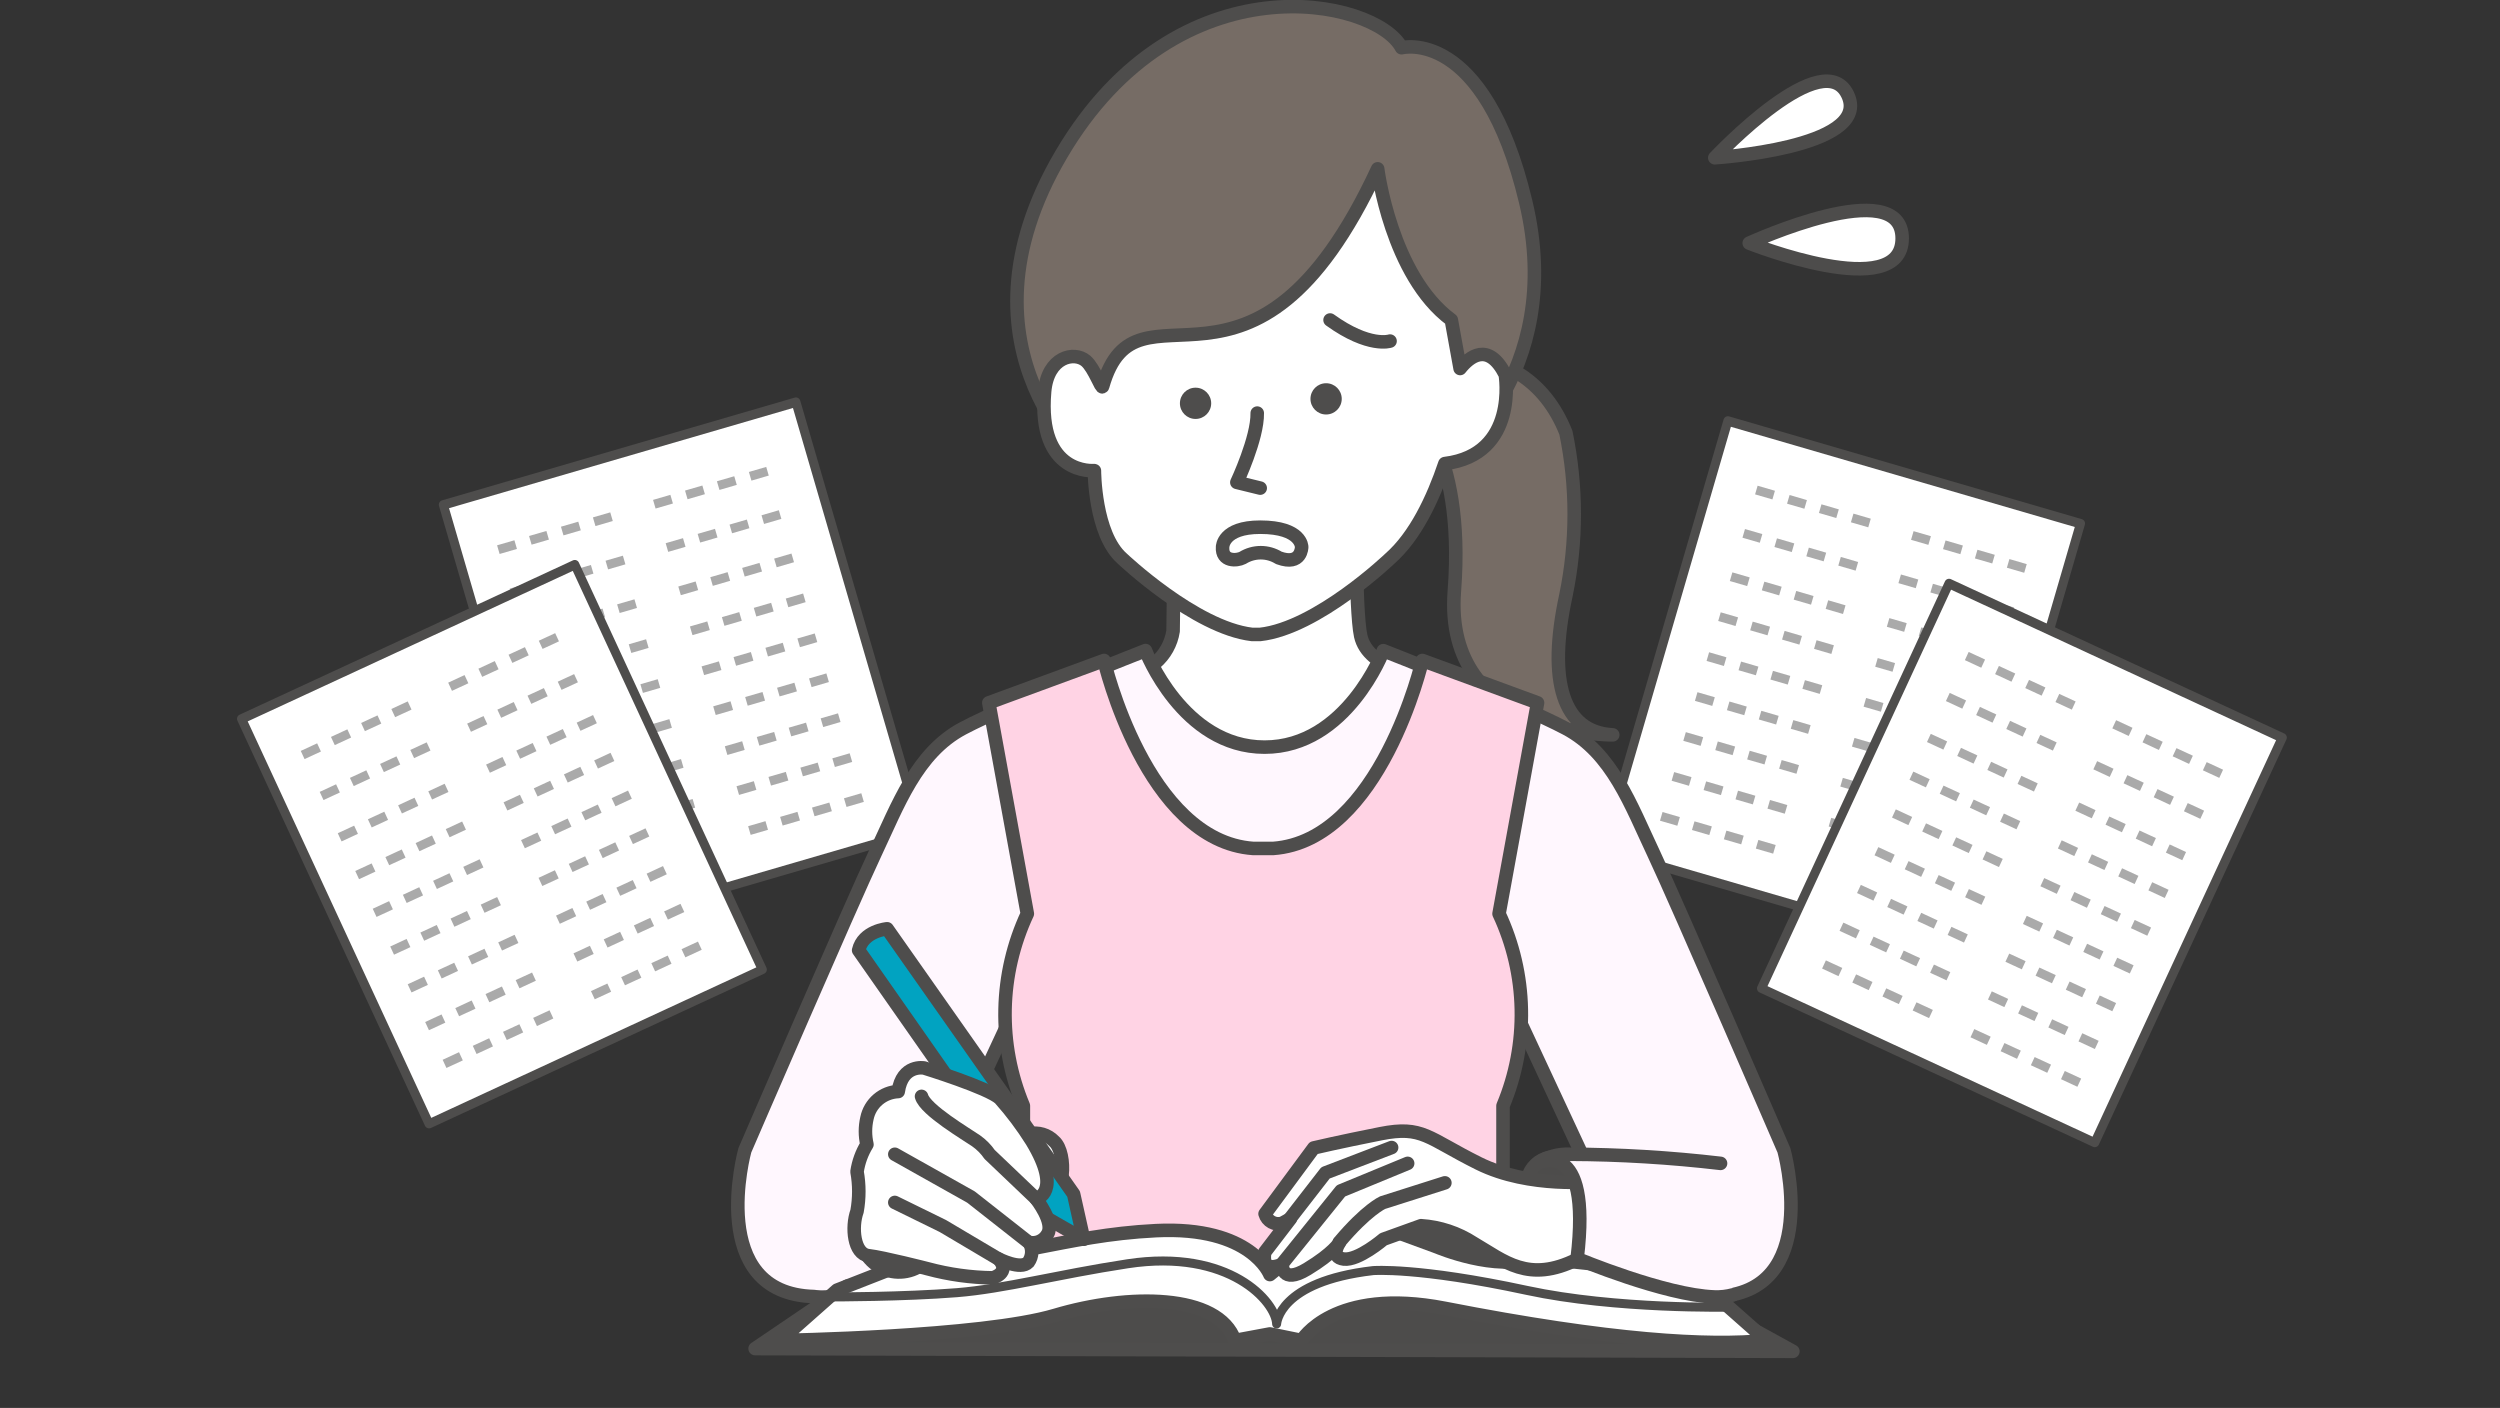
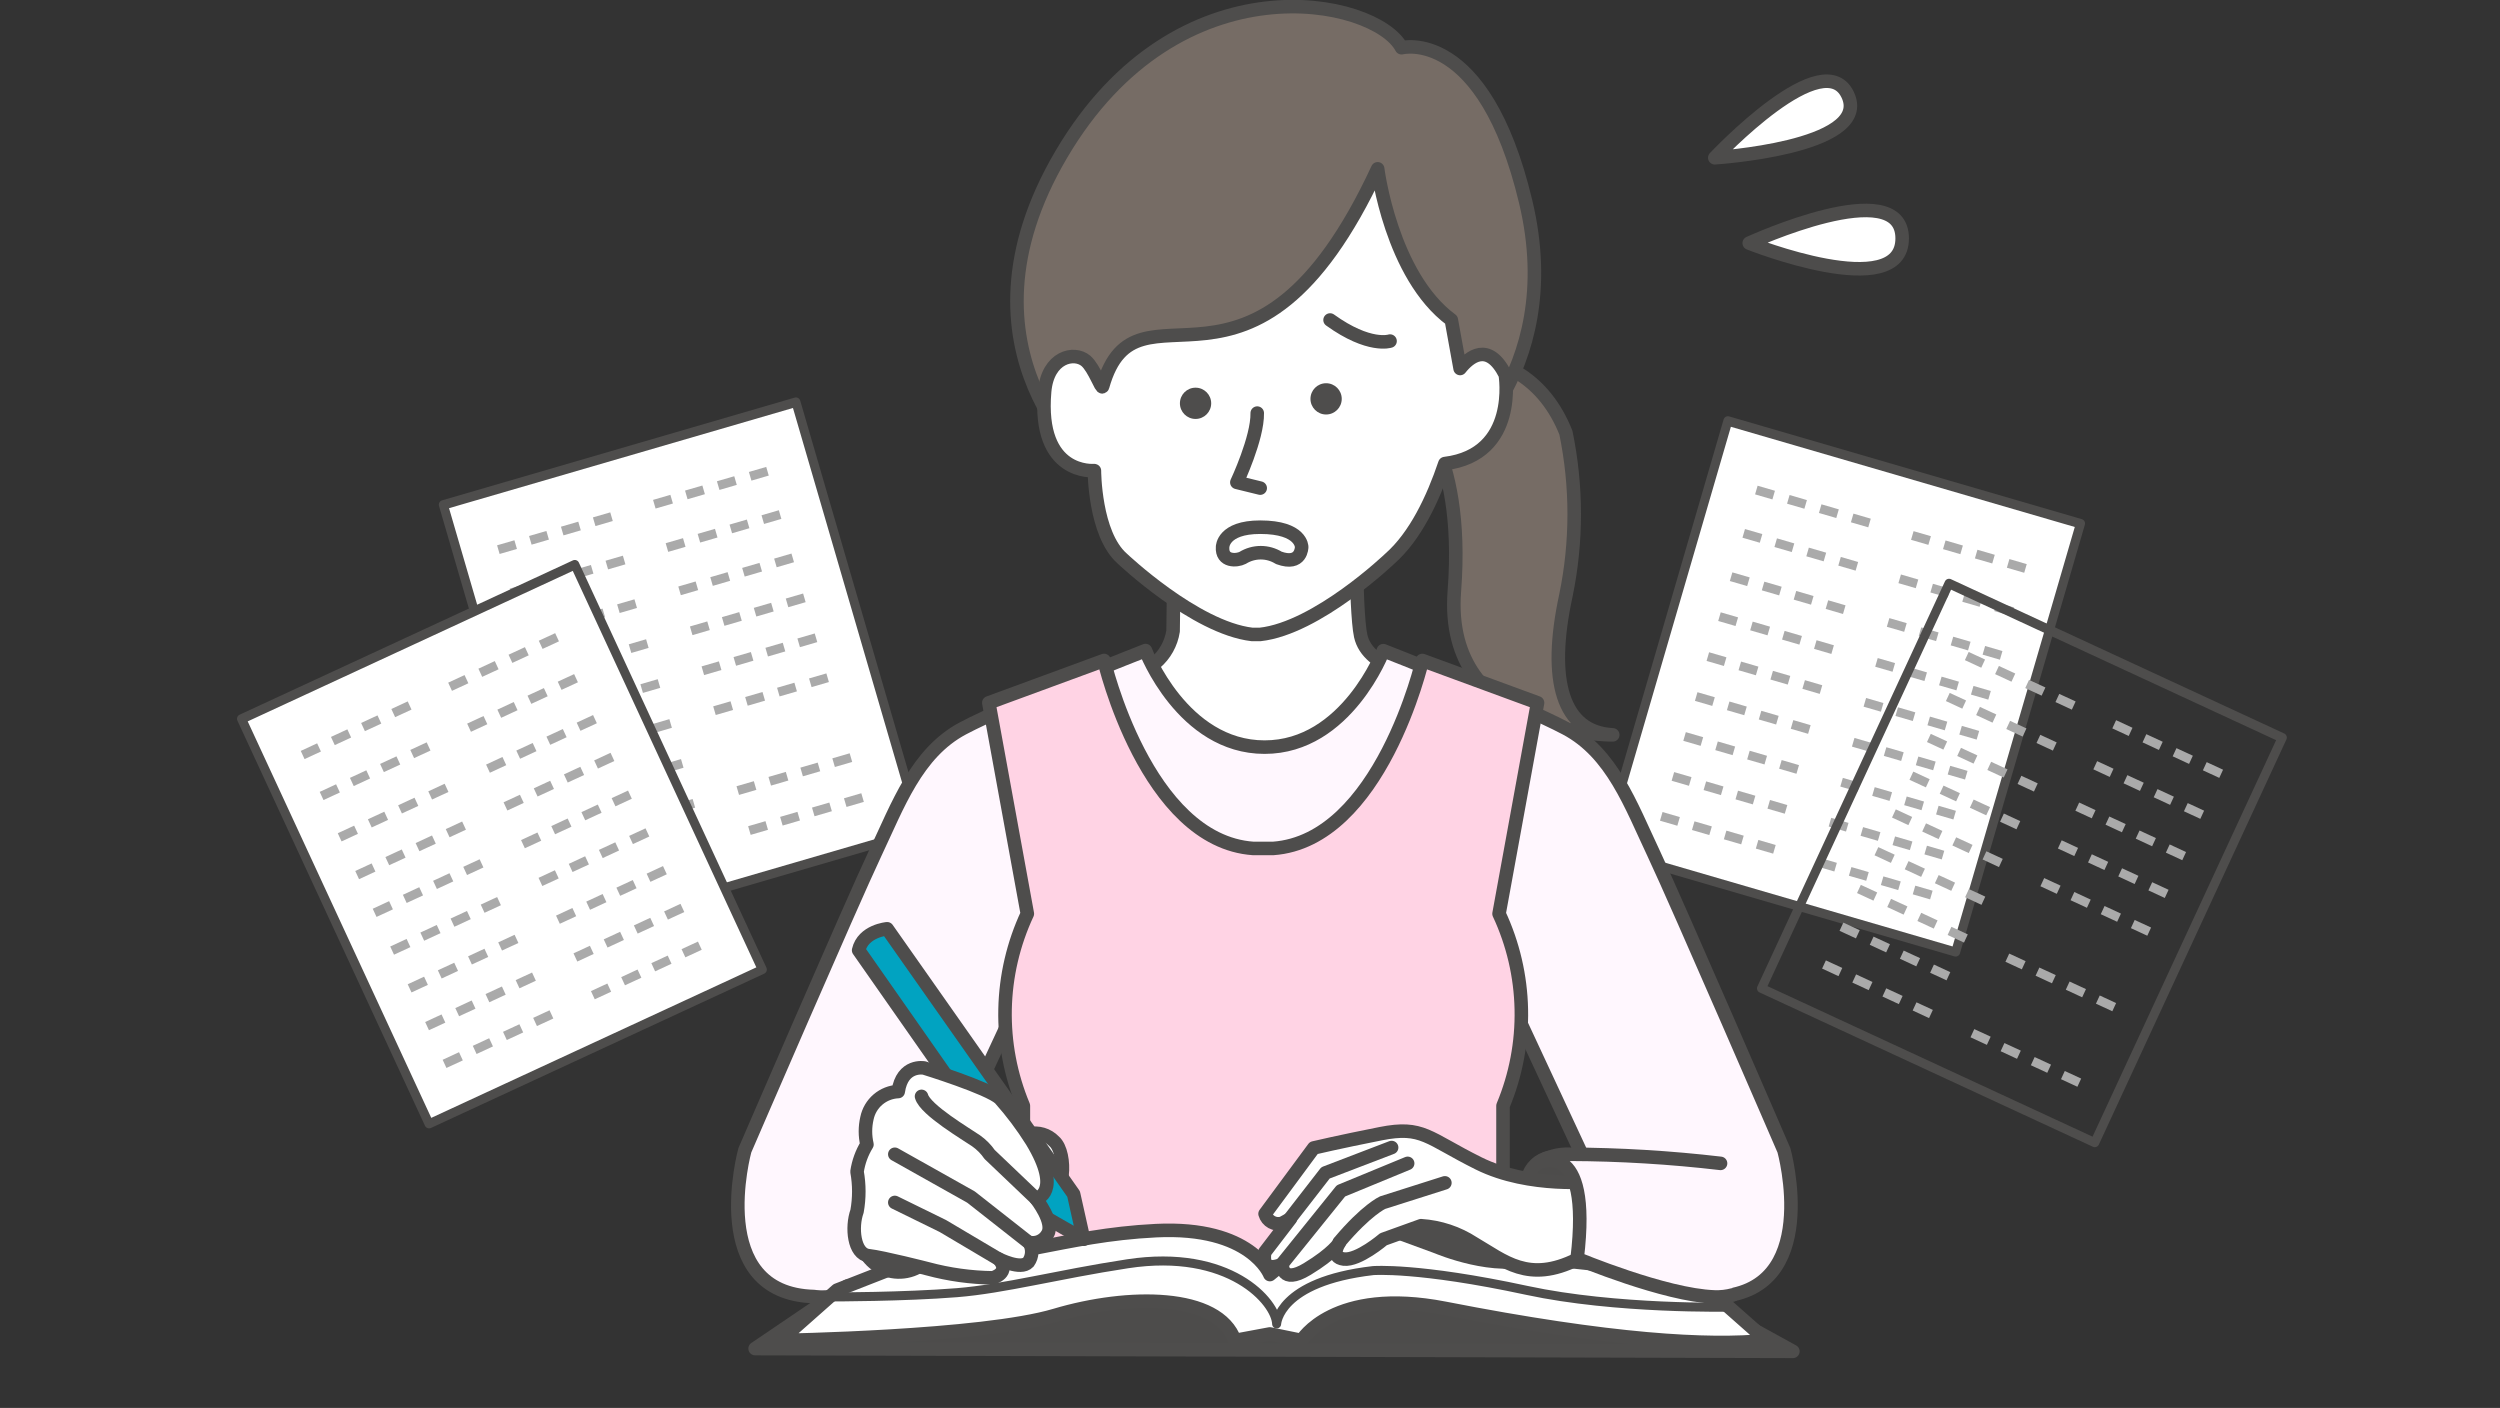
<svg xmlns="http://www.w3.org/2000/svg" fill="none" height="156" viewBox="0 0 277 156" width="277">
  <rect x="0" y="0" width="277" height="156" fill="#333333" stroke="none" />
  <clipPath id="a">
    <path d="m0 0h277v156h-277z" />
  </clipPath>
  <g clip-path="url(#a)">
    <path d="m88.187 44.536-39.066 11.382 13.838 47.495 39.066-11.383z" fill="#fff" />
    <path d="m102.161 92.502-39.066 11.382c-.127.037-.264.022-.38-.042-.116-.063-.202-.171-.239-.298l-13.835-47.486c-.037-.127-.022-.264.042-.38.064-.116.171-.202.298-.239l39.066-11.382c.127-.037.264-.022.38.042.116.064.202.171.239.298l13.835 47.486c.037.127.022.264-.042.38-.064.116-.171.203-.298.239zm-38.866 10.282 38.106-11.102-13.542-46.477-38.106 11.102z" fill="#4e4d4c" />
    <g fill="#aaa">
      <path d="m70.578 67.363-1.92.559-.28-.96 1.92-.559zm-3.533 1.029-1.92.559-.28-.96 1.92-.559zm-3.543 1.032-1.92.559-.28-.96 1.92-.559zm-3.533 1.029-1.92.559-.28-.96 1.92-.559z" />
      <path d="m71.867 71.789-1.92.559-.28-.96 1.92-.559zm-3.533 1.029-1.92.559-.28-.96 1.92-.559zm-3.543 1.032-1.92.559-.28-.96 1.92-.559zm-3.533 1.029-1.92.559-.28-.96 1.92-.559z" />
      <path d="m73.156 76.215-1.92.559-.28-.96 1.92-.559zm-3.533 1.029-1.92.559-.28-.96 1.92-.559zm-3.543 1.032-1.92.559-.28-.96 1.92-.559zm-3.533 1.029-1.92.559-.28-.96 1.92-.559z" />
      <path d="m74.445 80.641-1.92.559-.28-.96 1.92-.559zm-3.533 1.029-1.92.559-.28-.96 1.92-.559zm-3.543 1.032-1.92.559-.28-.96 1.92-.559zm-3.533 1.029-1.92.559-.28-.96 1.92-.559z" />
      <path d="m75.735 85.067-1.92.559-.28-.96 1.92-.559zm-3.533 1.03-1.92.559-.28-.96 1.92-.559zm-3.543 1.032-1.92.559-.28-.96 1.92-.559zm-3.533 1.029-1.92.559-.28-.96 1.92-.559z" />
      <path d="m77.024 89.493-1.92.559-.28-.96 1.92-.559zm-3.533 1.029-1.92.559-.28-.96 1.92-.559zm-3.543 1.032-1.92.559-.28-.96 1.92-.559zm-3.533 1.029-1.92.559-.28-.96 1.92-.559z" />
      <path d="m78.317 93.919-1.92.559-.28-.96 1.92-.559zm-3.533 1.03-1.92.559-.28-.96 1.92-.559zm-3.543 1.032-1.92.559-.28-.96 1.92-.559zm-3.533 1.03-1.92.559-.28-.96 1.92-.559z" />
      <path d="m67.896 57.729-1.92.559-.28-.96 1.92-.559zm-3.543 1.032-1.92.559-.28-.96 1.92-.559zm-3.533 1.029-1.92.559-.28-.96 1.92-.559zm-3.543 1.032-1.92.559-.28-.96 1.92-.559z" />
      <path d="m69.295 62.529-1.92.559-.28-.96 1.92-.559zm-3.543 1.032-1.92.559-.28-.96 1.92-.559zm-3.533 1.029-1.92.559-.28-.96 1.92-.559zm-3.543 1.032-1.92.559-.28-.96 1.92-.559z" />
      <path d="m85.178 52.694-1.92.559-.28-.96 1.92-.559zm-3.543 1.032-1.92.559-.28-.96 1.92-.559zm-3.533 1.03-1.92.559-.28-.96 1.92-.559zm-3.543 1.032-1.92.559-.28-.96 1.92-.559z" />
      <path d="m86.576 57.494-1.92.559-.28-.96 1.92-.559zm-3.543 1.032-1.92.559-.28-.96 1.92-.559zm-3.533 1.03-1.92.559-.28-.96 1.92-.559zm-3.543 1.032-1.92.559-.28-.96 1.92-.559z" />
      <path d="m87.975 62.294-1.92.559-.28-.96 1.92-.559zm-3.543 1.032-1.92.559-.28-.96 1.92-.559zm-3.533 1.029-1.92.559-.28-.96 1.92-.559zm-3.543 1.032-1.92.559-.28-.96 1.92-.559z" />
      <path d="m89.264 66.72-1.92.559-.28-.96 1.92-.559zm-3.543 1.032-1.92.559-.28-.96 1.92-.559zm-3.533 1.029-1.92.559-.28-.96 1.92-.559zm-3.543 1.032-1.92.559-.28-.96 1.92-.559z" />
      <path d="m90.553 71.146-1.92.559-.28-.96 1.92-.559zm-3.543 1.032-1.92.559-.28-.96 1.92-.559zm-3.533 1.029-1.92.559-.28-.96 1.92-.559zm-3.543 1.032-1.92.559-.28-.96 1.92-.559z" />
      <path d="m91.842 75.572-1.92.559-.28-.96 1.92-.559zm-3.543 1.032-1.92.559-.28-.96 1.92-.559zm-3.533 1.029-1.92.559-.28-.96 1.92-.559zm-3.543 1.032-1.92.559-.28-.96 1.92-.559z" />
-       <path d="m93.131 79.998-1.92.559-.28-.96 1.92-.559zm-3.543 1.032-1.92.559-.28-.96 1.92-.559zm-3.533 1.029-1.92.559-.28-.96 1.92-.559zm-3.543 1.032-1.92.559-.28-.96 1.92-.559z" />
      <path d="m94.424 84.424-1.92.559-.28-.96 1.92-.559zm-3.543 1.032-1.92.559-.28-.96 1.92-.559zm-3.533 1.029-1.92.559-.28-.96 1.92-.559zm-3.543 1.032-1.92.559-.28-.96 1.92-.559z" />
      <path d="m95.713 88.85-1.92.559-.28-.96 1.92-.559zm-3.543 1.032-1.92.559-.28-.96 1.92-.559zm-3.533 1.03-1.92.559-.28-.96 1.92-.559zm-3.543 1.032-1.92.559-.28-.96 1.92-.559z" />
    </g>
    <path d="m63.686 62.545-36.925 17.096 20.784 44.892 36.925-17.095z" fill="#fff" />
    <path d="m84.676 107.881-36.925 17.096c-.12.056-.258.061-.382.015-.124-.045-.226-.139-.281-.259l-20.78-44.883c-.056-.12-.061-.258-.016-.382s.139-.226.259-.281l36.925-17.096c.12-.056.258-.061.382-.016s.226.139.281.259l20.78 44.882c.056.121.061.258.016.383-.046.124-.139.226-.259.281zm-36.891 15.978 36.017-16.675-20.339-43.93-36.017 16.675z" fill="#4e4d4c" />
    <path d="m49.688 87.747-1.815.84-.42-.907 1.815-.84zm-3.34 1.546-1.815.84-.42-.907 1.815-.84zm-3.349 1.55-1.815.84-.42-.907 1.815-.84zm-3.34 1.546-1.815.84-.42-.907 1.815-.84z" fill="#aaa" />
    <path d="m51.626 91.931-1.815.84-.42-.907 1.815-.84zm-3.34 1.546-1.815.84-.42-.907 1.815-.84zm-3.349 1.55-1.815.84-.42-.907 1.815-.84zm-3.34 1.546-1.815.84-.42-.907 1.815-.84z" fill="#aaa" />
    <path d="m53.563 96.114-1.815.84-.42-.907 1.815-.84zm-3.34 1.546-1.815.84-.42-.907 1.815-.84zm-3.349 1.55-1.815.84-.42-.907 1.815-.84zm-3.34 1.546-1.815.84-.42-.907 1.815-.841z" fill="#aaa" />
    <path d="m55.501 100.298-1.815.84-.42-.908 1.815-.84zm-3.34 1.546-1.815.84-.42-.907 1.815-.841zm-3.349 1.55-1.815.84-.42-.907 1.815-.84zm-3.34 1.546-1.815.841-.42-.908 1.815-.84z" fill="#aaa" />
    <path d="m57.438 104.481-1.815.84-.42-.907 1.815-.84zm-3.34 1.546-1.815.84-.42-.907 1.815-.84zm-3.349 1.55-1.815.841-.42-.908 1.815-.84zm-3.34 1.547-1.815.84-.42-.908 1.815-.84z" fill="#aaa" />
    <path d="m59.372 108.664-1.815.841-.42-.908 1.815-.84zm-3.34 1.546-1.815.841-.42-.908 1.815-.84zm-3.349 1.551-1.815.84-.42-.907 1.815-.841zm-3.34 1.546-1.815.84-.42-.907 1.815-.841z" fill="#aaa" />
    <path d="m61.309 112.848-1.815.84-.42-.907 1.815-.841zm-3.34 1.546-1.815.84-.42-.907 1.815-.841zm-3.349 1.55-1.815.84-.42-.907 1.815-.84zm-3.34 1.546-1.815.841-.42-.908 1.815-.84z" fill="#aaa" />
    <path d="m45.596 78.622-1.815.84-.42-.907 1.815-.84zm-3.349 1.55-1.815.84-.42-.907 1.815-.84zm-3.34 1.546-1.815.84-.42-.907 1.815-.84zm-3.348 1.55-1.815.84-.42-.907 1.815-.84z" fill="#aaa" />
    <path d="m47.697 83.16-1.815.84-.42-.907 1.815-.84zm-3.349 1.55-1.815.84-.42-.907 1.815-.84zm-3.34 1.546-1.815.84-.42-.907 1.815-.84zm-3.349 1.55-1.815.84-.42-.907 1.815-.84z" fill="#aaa" />
    <path d="m61.932 71.06-1.815.84-.42-.907 1.815-.84zm-3.349 1.55-1.815.84-.42-.907 1.815-.84zm-3.34 1.546-1.815.84-.42-.907 1.815-.84zm-3.349 1.55-1.815.84-.42-.907 1.815-.84z" fill="#aaa" />
    <path d="m64.033 75.597-1.815.84-.42-.907 1.815-.84zm-3.349 1.55-1.815.84-.42-.907 1.815-.84zm-3.34 1.546-1.815.84-.42-.907 1.815-.84zm-3.348 1.55-1.815.84-.42-.907 1.815-.84z" fill="#aaa" />
    <path d="m66.131 80.135-1.815.84-.42-.907 1.815-.84zm-3.349 1.55-1.815.84-.42-.907 1.815-.84zm-3.34 1.546-1.815.84-.42-.907 1.815-.84zm-3.349 1.55-1.815.84-.42-.907 1.815-.84z" fill="#aaa" />
    <path d="m68.068 84.318-1.815.84-.42-.907 1.815-.84zm-3.349 1.55-1.815.84-.42-.907 1.815-.84zm-3.34 1.546-1.815.84-.42-.907 1.815-.84zm-3.349 1.55-1.815.84-.42-.907 1.815-.84z" fill="#aaa" />
    <path d="m70.006 88.501-1.815.84-.42-.907 1.815-.84zm-3.349 1.55-1.815.84-.42-.907 1.815-.84zm-3.34 1.546-1.815.84-.42-.907 1.815-.84zm-3.349 1.55-1.815.84-.42-.907 1.815-.84z" fill="#aaa" />
    <path d="m71.943 92.685-1.815.84-.42-.907 1.815-.84zm-3.349 1.55-1.815.84-.42-.907 1.815-.84zm-3.34 1.546-1.815.84-.42-.907 1.815-.84zm-3.349 1.55-1.815.84-.42-.907 1.815-.84z" fill="#aaa" />
    <path d="m73.881 96.868-1.815.84-.42-.907 1.815-.84zm-3.349 1.55-1.815.84-.42-.907 1.815-.84zm-3.34 1.546-1.815.841-.42-.908 1.815-.84zm-3.349 1.551-1.815.84-.42-.907 1.815-.841z" fill="#aaa" />
    <path d="m75.818 101.052-1.815.84-.42-.908 1.815-.84zm-3.349 1.55-1.815.84-.42-.907 1.815-.841zm-3.34 1.546-1.815.84-.42-.907 1.815-.84zm-3.349 1.55-1.815.841-.42-.908 1.815-.84z" fill="#aaa" />
    <path d="m77.752 105.235-1.815.84-.42-.907 1.815-.841zm-3.349 1.55-1.815.84-.42-.907 1.815-.84zm-3.34 1.546-1.815.841-.42-.908 1.815-.84zm-3.349 1.551-1.815.84-.42-.908 1.815-.84z" fill="#aaa" />
    <path d="m191.454 46.62 39.066 11.382-13.839 47.495-39.065-11.382z" fill="#fff" />
    <path d="m177.48 94.585 39.066 11.382c.127.037.264.022.38-.041.116-.064.202-.172.239-.299l13.836-47.485c.037-.127.022-.264-.042-.381-.064-.116-.171-.202-.298-.239l-39.066-11.382c-.127-.037-.264-.022-.38.042-.117.064-.203.171-.24.298l-13.835 47.486c-.037.127-.022.264.041.38.064.116.172.202.299.239zm38.865 10.282-38.105-11.102 13.541-46.477 38.106 11.102z" fill="#4e4d4c" />
    <path d="m209.062 69.446 1.92.559.28-.96-1.92-.559zm3.533 1.029 1.921.559.279-.96-1.92-.559zm3.543 1.032 1.92.559.28-.96-1.92-.559zm3.533 1.029 1.92.559.28-.96-1.92-.559z" fill="#aaa" />
    <path d="m207.773 73.872 1.92.559.28-.96-1.92-.559zm3.533 1.029 1.921.559.279-.96-1.92-.559zm3.543 1.032 1.92.559.28-.96-1.92-.559zm3.533 1.029 1.92.559.28-.96-1.92-.559z" fill="#aaa" />
    <path d="m206.484 78.298 1.92.559.28-.96-1.92-.559zm3.533 1.03 1.92.559.28-.96-1.92-.559zm3.543 1.032 1.92.559.28-.96-1.92-.559zm3.533 1.029 1.92.559.28-.96-1.92-.559z" fill="#aaa" />
    <path d="m205.195 82.724 1.92.559.28-.96-1.92-.559zm3.533 1.029 1.92.559.28-.96-1.92-.559zm3.543 1.032 1.92.559.28-.96-1.92-.559zm3.533 1.029 1.92.559.28-.96-1.92-.559z" fill="#aaa" />
    <path d="m203.906 87.15 1.92.559.28-.96-1.92-.559zm3.533 1.029 1.92.559.28-.96-1.92-.559zm3.543 1.032 1.92.559.28-.96-1.92-.559zm3.533 1.029 1.92.559.28-.96-1.92-.559z" fill="#aaa" />
    <path d="m202.617 91.576 1.92.559.28-.96-1.92-.559zm3.533 1.029 1.92.559.28-.96-1.92-.559zm3.543 1.032 1.92.559.28-.96-1.921-.559zm3.533 1.029 1.92.559.28-.96-1.92-.559z" fill="#aaa" />
    <path d="m201.324 96.002 1.92.559.28-.96-1.92-.559zm3.533 1.029 1.92.559.28-.96-1.92-.559zm3.543 1.032 1.92.559.28-.96-1.92-.559zm3.533 1.029 1.92.559.28-.96-1.92-.559z" fill="#aaa" />
    <path d="m211.744 59.812 1.92.559.28-.96-1.92-.559zm3.543 1.032 1.92.559.28-.96-1.92-.559zm3.533 1.029 1.92.559.28-.96-1.92-.559zm3.543 1.032 1.92.559.279-.96-1.92-.559z" fill="#aaa" />
    <path d="m210.346 64.612 1.92.559.28-.96-1.921-.559zm3.542 1.032 1.921.559.279-.96-1.92-.559zm3.534 1.03 1.92.559.279-.96-1.92-.559zm3.542 1.032 1.92.559.28-.96-1.92-.559z" fill="#aaa" />
    <path d="m194.463 54.777 1.92.559.28-.96-1.92-.559zm3.543 1.032 1.92.559.279-.96-1.92-.559zm3.533 1.029 1.92.559.28-.96-1.921-.559zm3.542 1.032 1.921.559.279-.96-1.92-.559z" fill="#aaa" />
    <path d="m193.065 59.577 1.92.559.279-.96-1.92-.559zm3.542 1.032 1.92.559.28-.96-1.92-.559zm3.533 1.029 1.92.559.28-.96-1.92-.559zm3.543 1.032 1.92.559.28-.96-1.92-.559z" fill="#aaa" />
    <path d="m191.666 64.378 1.92.559.28-.96-1.92-.559zm3.543 1.032 1.92.559.28-.96-1.921-.559zm3.533 1.029 1.92.559.28-.96-1.92-.559zm3.542 1.032 1.921.559.279-.96-1.92-.559z" fill="#aaa" />
    <path d="m190.377 68.804 1.92.559.28-.96-1.92-.559zm3.543 1.032 1.92.559.28-.96-1.921-.559zm3.533 1.029 1.92.559.28-.96-1.92-.559zm3.542 1.032 1.921.559.279-.96-1.92-.559z" fill="#aaa" />
    <path d="m189.088 73.23 1.92.559.28-.96-1.92-.559zm3.543 1.032 1.92.559.279-.96-1.92-.559zm3.533 1.03 1.92.559.28-.96-1.921-.559zm3.542 1.032 1.921.559.279-.96-1.92-.559z" fill="#aaa" />
    <path d="m187.799 77.656 1.92.559.28-.96-1.92-.559zm3.543 1.032 1.92.559.279-.96-1.92-.559zm3.533 1.029 1.92.559.28-.96-1.921-.559zm3.542 1.032 1.92.559.28-.96-1.92-.559z" fill="#aaa" />
    <path d="m186.51 82.082 1.92.559.28-.96-1.92-.559zm3.542 1.032 1.921.559.279-.96-1.92-.559zm3.534 1.029 1.92.559.279-.96-1.92-.559zm3.542 1.032 1.92.559.28-.96-1.92-.559z" fill="#aaa" />
    <path d="m185.217 86.507 1.92.559.28-.96-1.92-.559zm3.542 1.032 1.921.559.279-.96-1.92-.559zm3.534 1.029 1.92.559.28-.96-1.921-.559zm3.542 1.032 1.92.559.28-.96-1.92-.559z" fill="#aaa" />
    <path d="m183.928 90.933 1.92.559.28-.96-1.92-.559zm3.542 1.032 1.921.559.279-.96-1.92-.559zm3.534 1.029 1.92.559.279-.96-1.92-.559zm3.542 1.032 1.92.559.28-.96-1.92-.559z" fill="#aaa" />
-     <path d="m215.954 64.628 36.925 17.095-20.784 44.892-36.925-17.095z" fill="#fff" />
    <path d="m194.964 109.964 36.925 17.096c.12.056.258.061.382.015.125-.045.226-.139.282-.259l20.78-44.883c.056-.12.061-.258.016-.382-.046-.124-.139-.226-.26-.281l-36.924-17.096c-.121-.056-.258-.061-.383-.016-.124.046-.225.139-.281.259l-20.78 44.882c-.056.121-.062.258-.016.383.046.124.139.226.259.281zm36.891 15.978-36.017-16.675 20.339-43.93 36.017 16.675z" fill="#4e4d4c" />
    <path d="m229.952 89.83 1.815.84.42-.907-1.815-.84zm3.34 1.546 1.815.84.42-.907-1.815-.84zm3.348 1.55 1.815.84.42-.907-1.815-.84zm3.34 1.546 1.815.84.42-.907-1.815-.84z" fill="#aaa" />
    <path d="m228.015 94.014 1.815.84.42-.907-1.815-.84zm3.339 1.546 1.815.84.42-.907-1.815-.84zm3.349 1.55 1.815.84.42-.907-1.815-.84zm3.339 1.546 1.815.84.42-.907-1.815-.84z" fill="#aaa" />
    <path d="m226.077 98.197 1.815.84.42-.907-1.815-.84zm3.34 1.546 1.815.841.42-.908-1.815-.84zm3.348 1.55 1.815.84.42-.907-1.815-.841zm3.34 1.546 1.815.84.42-.907-1.815-.841z" fill="#aaa" />
-     <path d="m224.14 102.381 1.815.84.42-.908-1.815-.84zm3.339 1.546 1.815.84.42-.907-1.815-.841zm3.349 1.55 1.815.84.42-.907-1.815-.84zm3.339 1.546 1.815.841.42-.908-1.815-.84z" fill="#aaa" />
    <path d="m222.202 106.564 1.815.84.42-.907-1.815-.84zm3.34 1.546 1.815.84.42-.907-1.815-.84zm3.348 1.55 1.815.841.42-.908-1.815-.84zm3.34 1.547 1.815.84.42-.908-1.815-.84z" fill="#aaa" />
-     <path d="m220.269 110.747 1.815.841.42-.908-1.815-.84zm3.339 1.547 1.815.84.42-.908-1.815-.84zm3.349 1.55 1.815.84.42-.907-1.815-.841zm3.339 1.546 1.815.84.42-.907-1.815-.841z" fill="#aaa" />
    <path d="m218.331 114.931 1.815.84.42-.907-1.815-.841zm3.34 1.546 1.815.84.42-.907-1.815-.841zm3.348 1.55 1.815.84.42-.907-1.815-.84zm3.34 1.546 1.815.841.42-.908-1.815-.84z" fill="#aaa" />
    <path d="m234.045 80.705 1.815.84.42-.907-1.815-.84zm3.348 1.55 1.815.84.42-.907-1.814-.84zm3.34 1.546 1.815.84.42-.907-1.815-.84zm3.348 1.55 1.815.84.42-.907-1.815-.84z" fill="#aaa" />
    <path d="m231.943 85.243 1.815.84.42-.907-1.815-.84zm3.349 1.55 1.815.84.42-.907-1.815-.84zm3.339 1.546 1.815.84.42-.907-1.815-.84zm3.349 1.55 1.815.84.42-.907-1.815-.84z" fill="#aaa" />
    <path d="m217.709 73.143 1.815.84.42-.907-1.815-.84zm3.348 1.55 1.815.84.42-.907-1.814-.84zm3.34 1.546 1.815.84.42-.907-1.815-.84zm3.348 1.55 1.815.84.42-.907-1.814-.84z" fill="#aaa" />
    <path d="m215.607 77.68 1.815.84.42-.907-1.814-.84zm3.349 1.55 1.815.84.42-.907-1.815-.84zm3.339 1.546 1.815.84.42-.907-1.814-.84zm3.349 1.55 1.815.84.42-.907-1.815-.84z" fill="#aaa" />
    <path d="m213.51 82.218 1.815.84.42-.907-1.815-.84zm3.348 1.55 1.815.84.42-.907-1.815-.84zm3.34 1.546 1.815.84.42-.907-1.815-.84zm3.348 1.55 1.815.84.42-.907-1.815-.84z" fill="#aaa" />
    <path d="m211.572 86.401 1.815.84.42-.907-1.815-.84zm3.349 1.55 1.815.84.42-.907-1.815-.84zm3.339 1.546 1.815.84.42-.907-1.815-.84zm3.349 1.55 1.815.84.42-.907-1.815-.84z" fill="#aaa" />
    <path d="m209.635 90.584 1.815.84.42-.907-1.815-.84zm3.348 1.55 1.815.84.42-.907-1.815-.84zm3.34 1.546 1.815.84.42-.907-1.815-.84zm3.348 1.55 1.815.84.42-.907-1.815-.84z" fill="#aaa" />
    <path d="m207.697 94.768 1.815.84.42-.907-1.815-.84zm3.349 1.55 1.815.84.42-.907-1.815-.84zm3.339 1.546 1.815.84.42-.907-1.815-.84zm3.349 1.55 1.815.841.42-.908-1.815-.84z" fill="#aaa" />
    <path d="m205.76 98.951 1.815.84.42-.907-1.815-.84zm3.348 1.55 1.815.841.42-.908-1.815-.84zm3.34 1.546 1.815.841.42-.908-1.815-.84zm3.348 1.551 1.815.84.42-.907-1.815-.841z" fill="#aaa" />
    <path d="m203.822 103.135 1.815.84.42-.908-1.815-.84zm3.349 1.55 1.815.84.42-.907-1.815-.841zm3.339 1.546 1.815.84.42-.907-1.815-.84zm3.349 1.55 1.815.841.42-.908-1.815-.84z" fill="#aaa" />
    <path d="m201.889 107.318 1.815.84.42-.907-1.815-.841zm3.348 1.55 1.815.84.42-.907-1.815-.84zm3.34 1.546 1.815.841.42-.908-1.815-.84zm3.348 1.551 1.815.84.42-.908-1.815-.84z" fill="#aaa" />
    <path d="m130.166 55.025-.187 14.898c-.211 1.375-.91 2.628-1.969 3.53-1.059.902-2.408 1.392-3.799 1.381.077 0 14.125 23.251 33.371 0 0 0-5.999-.636-6.821-4.385-.615-2.795-.571-16.444-.571-16.444" fill="#fff" />
    <path d="m130.166 55.025-.187 14.898c-.211 1.375-.91 2.628-1.969 3.53-1.059.902-2.408 1.392-3.799 1.381.077 0 14.125 23.251 33.371 0 0 0-5.999-.636-6.821-4.385-.615-2.795-.571-16.444-.571-16.444" stroke="#4e4d4c" stroke-linecap="round" stroke-linejoin="round" stroke-width="1.5" />
    <path d="m155.102 40.017s13.576-4.177 18.401 7.926c1.226 5.949 1.226 12.085 0 18.033-2.062 9.504-.34 15.161 5.187 15.446 0 0-18.785.208-17.546-15.928 1.239-16.137-5.121-20.829-5.121-20.829z" fill="#766c65" stroke="#4e4d4c" stroke-linecap="round" stroke-linejoin="round" stroke-width="1.5" />
    <path d="m121.263 52.153s-16.581-13.155-3.652-35.08c12.93-21.925 34.808-17.233 37.681-11.785 0 0 9.102-2.401 13.752 17.058 4.65 19.458-8.949 29.018-8.949 29.018z" fill="#766c65" stroke="#4e4d4c" stroke-linecap="round" stroke-linejoin="round" stroke-width="1.5" />
    <path d="m121.26 52.153s0 7.005 3.071 9.724c0 0 8.071 7.674 14.399 8.419h.888c6.328-.691 14.399-8.419 14.399-8.419 2.796-2.466 4.748-6.577 6.075-10.513 8.203-1.009 6.69-9.866 6.69-9.866-1.897-3.716-3.992-1.94-5.001-.669l-.976-5.383c-6.667-4.922-8.159-16.74-8.159-16.74-13.85 29.829-26.692 10.721-30.476 24.117-.109.384-.91-2.028-1.853-2.839-1.294-1.096-4.233-.46-4.573 3.388-.811 9.351 5.483 8.77 5.483 8.77" fill="#fff" />
    <path d="m121.26 52.153s0 7.005 3.071 9.724c0 0 8.071 7.674 14.399 8.419h.888c6.328-.691 14.399-8.419 14.399-8.419 2.796-2.467 4.748-6.577 6.075-10.513 8.203-1.009 6.69-9.866 6.69-9.866-1.897-3.716-3.992-1.94-5.001-.669l-.976-5.383c-6.667-4.922-8.159-16.74-8.159-16.74-13.85 29.829-26.692 10.721-30.476 24.117-.109.384-.91-2.028-1.853-2.839-1.294-1.096-4.233-.46-4.573 3.388-.811 9.351 5.483 8.77 5.483 8.77" stroke="#4e4d4c" stroke-linecap="round" stroke-linejoin="round" stroke-width="1.5" />
    <path d="m154.017 37.792s-2.303.789-6.646-2.335" stroke="#4e4d4c" stroke-linecap="round" stroke-linejoin="round" stroke-width="1.5" />
    <path d="m139.631 54.082-2.588-.636s2.314-4.911 2.259-7.674" stroke="#4e4d4c" stroke-linecap="round" stroke-linejoin="round" stroke-width="1.5" />
    <path d="m132.467 46.419c.957 0 1.733-.775 1.733-1.732 0-.957-.776-1.732-1.733-1.732s-1.733.775-1.733 1.732c0 .957.776 1.732 1.733 1.732z" fill="#4e4d4c" />
    <path d="m146.932 45.926c.957 0 1.733-.775 1.733-1.732s-.776-1.732-1.733-1.732-1.733.775-1.733 1.732.776 1.732 1.733 1.732z" fill="#4e4d4c" />
    <path d="m135.463 60.605s0-2.192 4.167-2.192c4.617 0 4.595 2.192 4.595 2.192s0 2.127-2.533 1.206c-.601-.373-1.294-.571-2.001-.571-.708 0-1.401.198-2.002.571-.625.329-2.347.46-2.226-1.206z" stroke="#4e4d4c" stroke-linecap="round" stroke-linejoin="round" stroke-width="1.5" />
    <path d="m140.112 82.782c9.113 0 13.16-10.688 13.16-10.688s15.079 5.887 20.222 8.617c5.143 2.73 7.194 8.485 9.738 13.867 2.544 5.383 14.432 32.888 14.432 32.888s4.387 15.874-7.676 16.202c0 0-3.543.647-8.587-2.598l-14.037-30.135-2.303 28.502h-25.047-24.883l-2.303-28.502-14.037 30.135c-5.045 3.289-8.587 2.587-8.587 2.587-12.063-.317-7.676-16.202-7.676-16.202s11.899-27.538 14.432-32.887c2.533-5.35 4.595-11.138 9.739-13.868 5.143-2.73 20.222-8.617 20.222-8.617s4.09 10.699 13.192 10.699z" fill="#fff7fe" stroke="#4e4d4c" stroke-linecap="round" stroke-linejoin="round" stroke-width="1.5" />
    <path d="m139.907 139.502h26.626v-16.981c1.414-3.382 2.105-7.021 2.029-10.686-.075-3.664-.916-7.272-2.468-10.592l4.266-23.372-12.765-4.692s-4.627 19.974-16.537 20.829h-2.193c-11.899-.822-16.538-20.829-16.538-20.829l-12.765 4.692 4.266 23.372c-1.551 3.32-2.392 6.928-2.467 10.592-.076 3.665.615 7.304 2.029 10.686v16.959h26.626z" fill="#ffd3e4" stroke="#4e4d4c" stroke-linecap="round" stroke-linejoin="round" stroke-width="1.5" />
    <path d="m83.668 149.423 10.199-6.918 93.116.812 11.668 6.413z" fill="#4d4c4b" stroke="#4e4d4c" stroke-linecap="round" stroke-linejoin="round" stroke-width="1.5" />
    <path d="m140.703 141.222s-2.061-5.393-12.622-4.867-16.187 3.552-26.385 3.091l-8.949 3.498-6.306 5.579s22.339-.361 30.465-2.784 18.095-2.434 19.915 2.784l3.882-.723 3.52.723s3.51-5.974 15.869-3.562c18.467 3.617 29.203 4.198 35.641 3.562l-6.416-5.667-7.095-2.302s-14.201-.965-22.711-3.289-13.994-.143-18.808 3.957z" fill="#fff" stroke="#4e4d4c" stroke-linecap="round" stroke-linejoin="round" stroke-width="1.5" />
    <path d="m103.716 139.6-9.146-2.368c.124 1.012.55 1.962 1.221 2.728.672.767 1.559 1.313 2.545 1.568.987.256 2.027.209 2.987-.135.959-.344 1.793-.969 2.392-1.793z" fill="#4e4d4c" />
    <path d="m114.034 125.634c.492-.113 1.006-.097 1.49.047.484.145.923.411 1.273.775 1.503 1.294 1.174 6.786-1.008 5.635-2.183-1.151-1.755-6.457-1.755-6.457z" fill="#fff" stroke="#4e4d4c" stroke-linecap="round" stroke-linejoin="round" stroke-width="1.5" />
    <path d="m118.956 132.299-20.661-29.39s-2.665.23-3.158 2.379l20.704 29.598 4.233 2.423z" fill="#01a3c1" stroke="#4e4d4c" stroke-linecap="round" stroke-linejoin="round" stroke-width="1.5" />
    <path d="m114.799 132.826s3.005-.636-.46-6.38c-1.05-1.676-2.239-3.26-3.554-4.736-1.272-1.184-8.389-3.377-8.389-3.377s-2.424-.46-2.873 2.609c-.825.037-1.614.349-2.242.885s-1.058 1.267-1.224 2.075c-.221.956-.221 1.95 0 2.905-.567.92-.94 1.946-1.097 3.015.262 1.45.262 2.935 0 4.385-.636 1.765-.362 4.736 1.272 4.922s6.58 1.458 6.58 1.458c2.347.631 4.764.966 7.194.998 0 0 2.007-.548.647-2.094 0 0 2.456 1.272 3.29.362.227-.317.357-.694.372-1.083.016-.39-.083-.776-.285-1.11.392.086.8.045 1.165-.119.366-.164.669-.441.864-.791.834-1.282-1.261-3.924-1.261-3.924z" fill="#fff" stroke="#4e4d4c" stroke-linecap="round" stroke-linejoin="round" stroke-width="1.5" />
    <path d="m110.604 139.48-6.141-3.64-5.319-2.609" stroke="#4e4d4c" stroke-linecap="round" stroke-linejoin="round" stroke-width="1.5" />
    <path d="m113.982 137.66-6.404-5.032-8.434-4.736" stroke="#4e4d4c" stroke-linecap="round" stroke-linejoin="round" stroke-width="1.5" />
    <path d="m114.805 132.825-5.155-4.911c-.407-.589-.916-1.101-1.502-1.513-1.009-.701-5.637-3.42-6.043-4.922" stroke="#4e4d4c" stroke-linecap="round" stroke-linejoin="round" stroke-width="1.5" />
    <path d="m169.188 131.006c.053-.595.277-1.162.645-1.632.367-.471.863-.825 1.427-1.021 2.018-.746 4.069 1.436 3.904 3.409z" fill="#4d4c4b" stroke="#4e4d4c" stroke-linecap="round" stroke-linejoin="round" stroke-width="1.5" />
    <path d="m152.133 136.356 6.865 2.521s6.733 2.85 11.098 1.173l-7.863-5.043-4.979-.625z" fill="#4e4d4c" />
    <path d="m176.742 130.885s-7.238.844-12.918-1.984c-5.681-2.828-6.196-4.21-10.846-3.289s-7.413 1.579-7.413 1.579l-5.396 7.301c.055.194.149.376.275.534.127.158.283.289.461.386.177.097.373.158.574.179.201.02.405.001.598-.058l.899-.493-2.829 3.694s-.614 2.423 1.93 1.349c0 0-.142 2.291 2.764.526s3.553-2.894 3.553-2.894-1.097 1.589.504 1.787c1.601.197 4.387-2.193 4.387-2.193l4.167-1.502c2.071.133 4.073.797 5.812 1.93 3.411 1.984 6.065 4.494 11.493 1.786h5.812s.779-6.281-3.827-8.638z" fill="#fff" stroke="#4e4d4c" stroke-linecap="round" stroke-linejoin="round" stroke-width="1.5" />
    <path d="m154.191 127.147-7.326 2.806-3.904 5.032" stroke="#4e4d4c" stroke-linecap="round" stroke-linejoin="round" stroke-width="1.5" />
    <path d="m155.968 128.901-7.391 3.047-6.515 8.08" stroke="#4e4d4c" stroke-linecap="round" stroke-linejoin="round" stroke-width="1.5" />
    <path d="m160.092 131.06-6.898 2.193s-1.777.789-4.803 4.385" stroke="#4e4d4c" stroke-linecap="round" stroke-linejoin="round" stroke-width="1.5" />
    <path d="m190.636 128.901c-5.555-.65-11.142-.987-16.734-1.009-1.259-.054-2.501.3-3.543 1.009 0 0 6.065-3.234 4.387 10.546 0 0 9.716 4.067 15.21 4.253.692.028 1.383-.05 2.051-.23" fill="#fff7fe" />
    <path d="m190.636 128.901c-5.555-.65-11.142-.987-16.734-1.009-1.259-.054-2.501.3-3.543 1.009 0 0 6.065-3.234 4.387 10.546 0 0 9.716 4.067 15.21 4.253.692.028 1.383-.05 2.051-.23" stroke="#4e4d4c" stroke-linecap="round" stroke-linejoin="round" stroke-width="1.5" />
    <path d="m92.168 143.701s8.005-.001 13.862-.472c5.263-.427 11.087-2.006 18.895-3.201 11.295-1.732 16.449 4.232 16.526 6.665 0 0 .176-4.692 10.681-5.909 0 0 4.946-.416 17.053 2.193 9.87 2.127 22.426 1.853 22.426 1.853" stroke="#4e4d4c" stroke-linecap="round" stroke-linejoin="round" />
    <path d="m190 17.479s12.293-13.089 14.827-6.742c2.215 5.668-14.827 6.742-14.827 6.742z" fill="#fff" stroke="#4d4c4b" stroke-linecap="round" stroke-linejoin="round" stroke-width="1.5" />
    <path d="m193.816 26.939s16.944-7.783 16.944-.526c0 7.257-16.944.526-16.944.526z" fill="#fff" stroke="#4d4c4b" stroke-linecap="round" stroke-linejoin="round" stroke-width="1.5" />
  </g>
</svg>